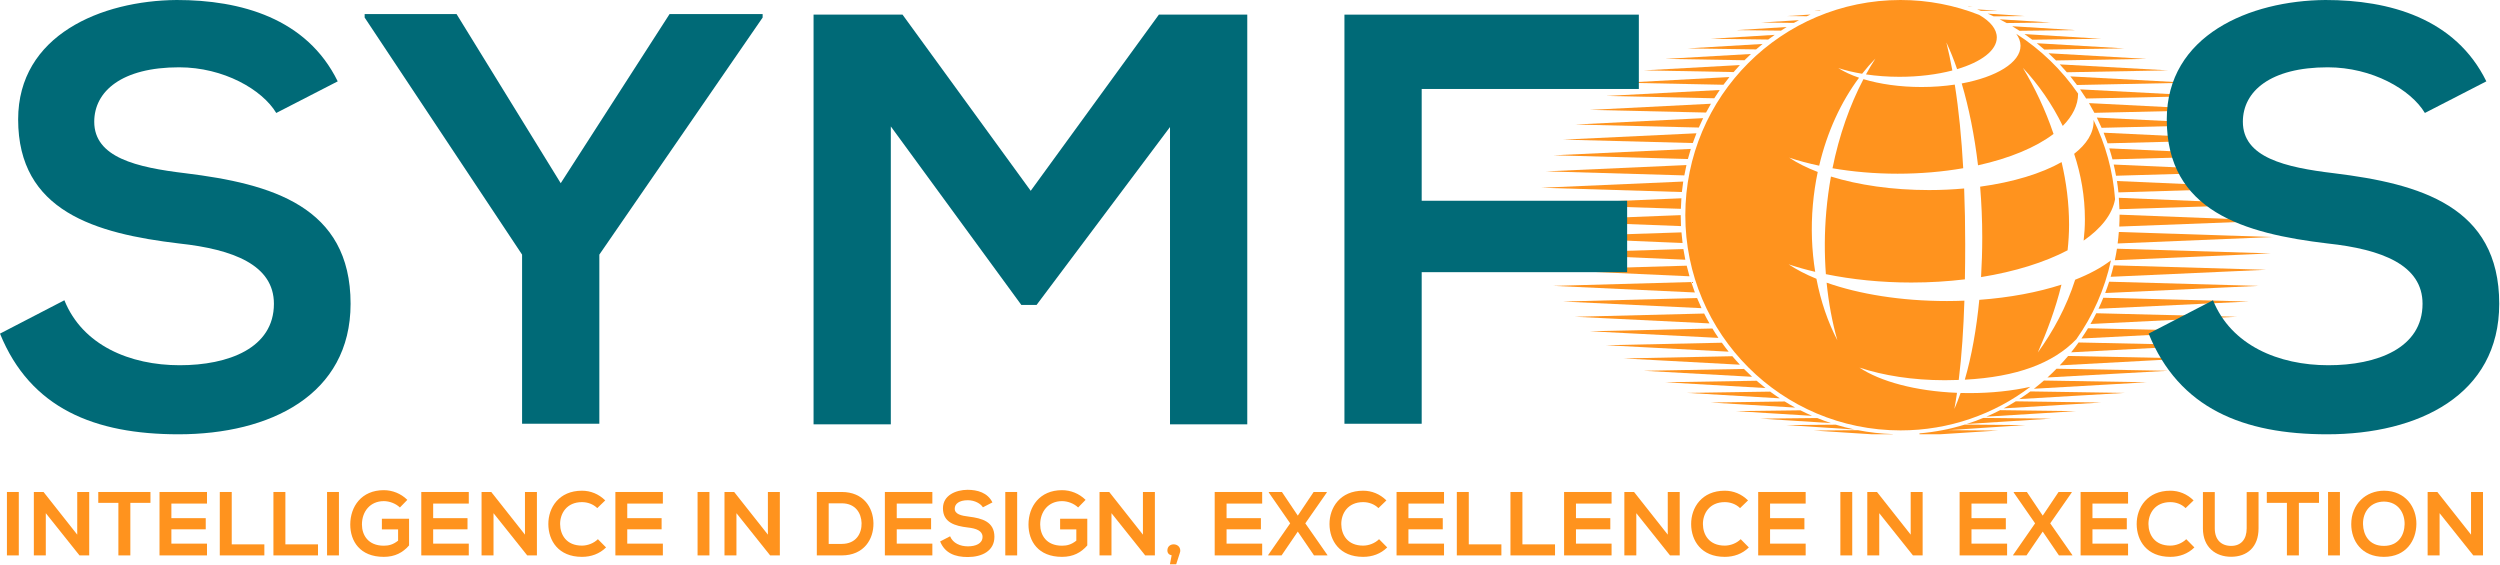
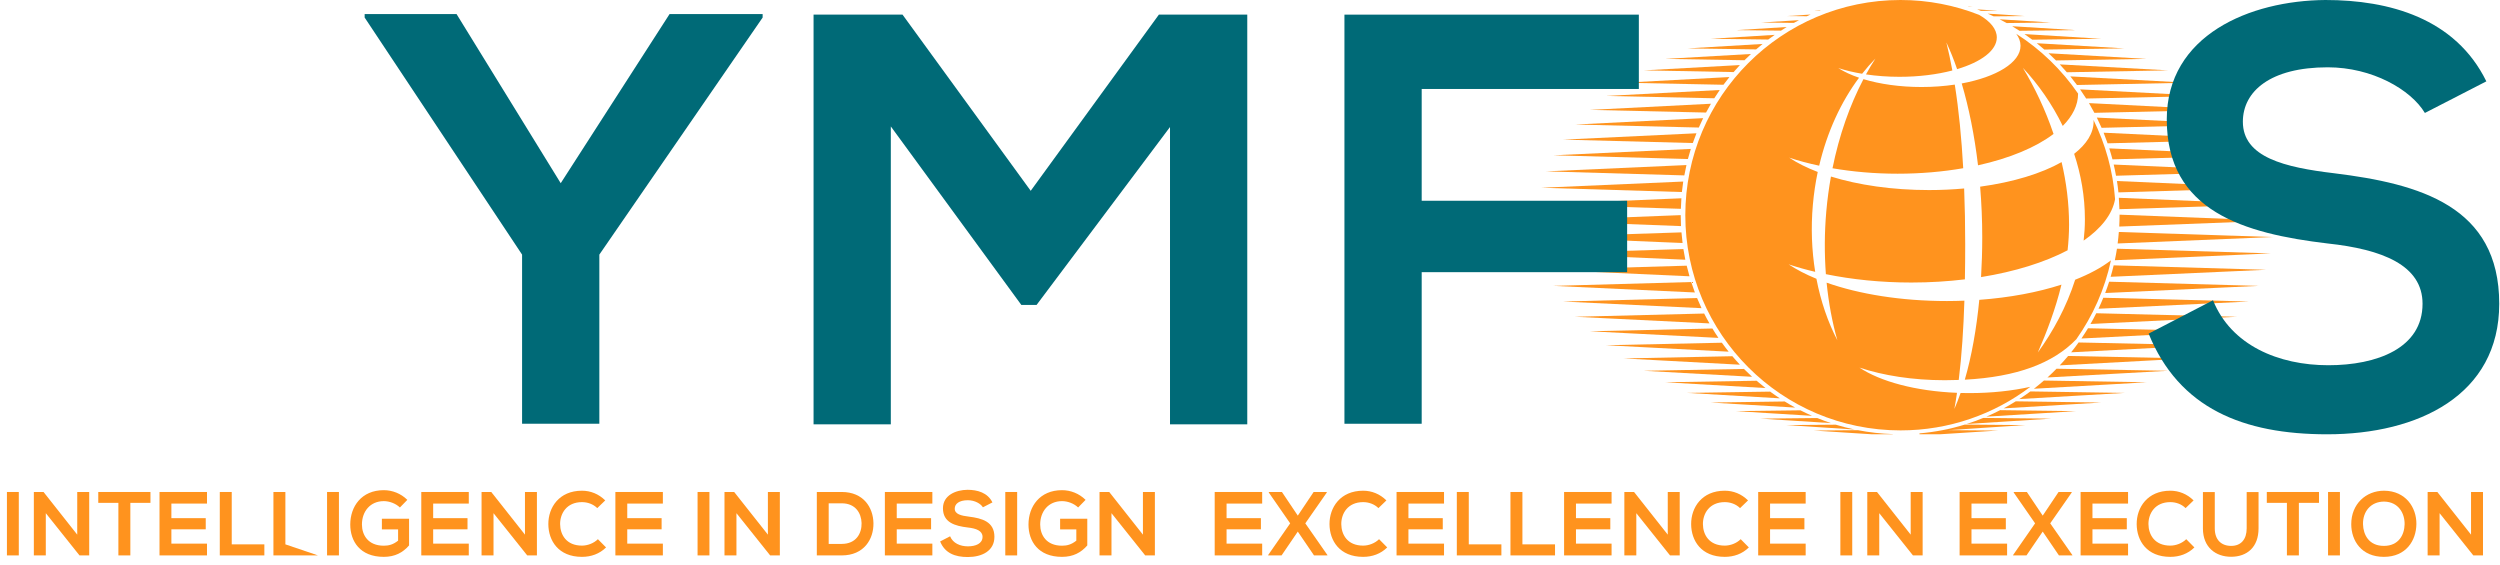
<svg xmlns="http://www.w3.org/2000/svg" width="668px" height="151px" viewBox="0 0 668 151" version="1.1">
  <g id="surface1">
    <path style=" stroke:none;fill-rule:nonzero;fill:rgb(100%,57.647%,11.765%);fill-opacity:1;" d="M 522.316 22.609 C 519.543 23.023 516.555 23.25 513.441 23.25 C 507.641 23.25 502.277 22.469 497.914 21.148 C 494.285 28.066 491.426 36.129 489.645 44.961 C 495.047 45.887 500.898 46.414 507.031 46.414 C 513.227 46.414 519.133 45.891 524.57 44.945 C 524.129 36.969 523.402 29.453 522.316 22.609 M 544.5 94.195 C 546.91 88.672 549.246 82.566 550.82 76.055 C 544.539 78.094 537.047 79.52 528.867 80.117 C 528.113 87.898 526.816 95.188 524.996 101.453 C 538.898 100.723 548.625 97.055 554.793 90.648 C 559.199 84.414 562.395 77.277 564.047 69.559 C 561.531 71.496 558.281 73.238 554.484 74.742 C 552.168 82.016 548.539 88.625 544.5 94.195 M 523.871 105.004 C 523.352 106.5 522.793 107.93 522.207 109.27 C 522.465 107.867 522.695 106.426 522.91 104.961 C 511.906 104.52 502.406 101.938 496.852 98.223 C 503.203 100.34 511.098 101.594 519.656 101.594 C 520.934 101.594 522.164 101.562 523.375 101.52 C 524.188 94.914 524.652 87.809 524.887 80.34 C 523.352 80.398 521.801 80.438 520.23 80.438 C 507.969 80.438 496.746 78.59 488.07 75.527 C 488.613 80.965 489.578 86.141 490.945 90.93 C 488.402 86.039 486.496 80.484 485.348 74.488 C 482.523 73.332 480.027 72.039 477.926 70.637 C 480.164 71.383 482.539 72.051 485.023 72.637 C 484.102 66.961 483.848 60.91 484.402 54.68 C 484.664 51.688 485.105 48.777 485.699 45.949 C 482.766 44.824 480.188 43.543 478.074 42.125 C 480.559 42.957 483.258 43.668 486.082 44.273 C 488.203 35.242 491.93 27.207 496.738 20.77 C 494.582 20.035 492.699 19.16 491.188 18.18 C 493.102 18.809 495.25 19.316 497.559 19.707 C 498.688 18.266 499.879 16.906 501.113 15.645 C 500.242 17 499.395 18.41 498.59 19.879 C 501.379 20.293 504.391 20.523 507.543 20.523 C 512.75 20.523 517.605 19.898 521.668 18.832 C 521.191 16.227 520.66 13.719 520.07 11.348 C 521.086 13.492 522.051 15.887 522.941 18.477 C 529.371 16.566 533.547 13.484 533.547 10.008 C 533.547 7.766 531.801 5.684 528.824 3.977 C 522.316 1.418 515.234 0 507.82 0 C 476.066 0 450.316 25.746 450.316 57.5 C 450.316 89.258 476.066 115 507.82 115 C 520.852 115 532.871 110.66 542.516 103.352 C 537.672 104.43 532.141 105.035 526.266 105.035 C 525.461 105.035 524.66 105.027 523.871 105.004 M 524.168 22.301 C 526.074 28.727 527.582 36.156 528.527 44.172 C 536.961 42.305 543.98 39.383 548.707 35.789 C 546.516 29.289 543.641 23.328 540.516 18.133 C 544.586 22.484 548.301 27.742 551.168 33.652 C 553.797 31.008 555.266 28.098 555.266 25.031 L 555.266 25.012 C 550.891 18.637 545.262 13.199 538.742 9.031 C 539.48 10.047 539.887 11.117 539.887 12.23 C 539.887 16.727 533.422 20.586 524.168 22.301 M 554.211 41.105 C 556.031 46.582 557.086 52.461 557.086 58.578 C 557.086 60.512 556.965 62.414 556.75 64.293 C 561.422 61.047 564.418 57.281 565.148 53.227 C 564.594 45.664 562.582 38.508 559.383 32.043 C 559.387 32.18 559.41 32.32 559.41 32.457 C 559.41 35.586 557.523 38.527 554.211 41.105 M 487.988 56.465 C 487.48 62.242 487.477 67.863 487.875 73.258 C 494.836 74.68 502.559 75.492 510.719 75.492 C 515.676 75.492 520.465 75.191 525.02 74.645 C 525.078 71.578 525.102 68.465 525.102 65.309 C 525.102 60.199 525.012 55.207 524.82 50.359 C 521.801 50.637 518.656 50.785 515.426 50.785 C 505.609 50.785 496.547 49.441 489.23 47.172 C 488.688 50.191 488.27 53.293 487.988 56.465 M 552.461 66.879 C 552.707 64.633 552.852 62.352 552.852 60.047 C 552.852 54.25 552.109 48.645 550.859 43.312 C 545.48 46.355 537.902 48.68 529.094 49.879 C 529.457 54.285 529.656 58.812 529.656 63.422 C 529.656 66.996 529.547 70.547 529.34 74.039 C 538.414 72.578 546.355 70.086 552.461 66.879 " />
    <path style=" stroke:none;fill-rule:nonzero;fill:rgb(100%,57.647%,11.765%);fill-opacity:1;" d="M 477.406 7.215 C 472.902 7.492 468.398 7.766 463.898 8.055 C 467.902 8.09 471.891 8.141 475.883 8.188 C 476.387 7.859 476.891 7.527 477.406 7.215 " />
    <path style=" stroke:none;fill-rule:nonzero;fill:rgb(100%,57.647%,11.765%);fill-opacity:1;" d="M 529.305 2.902 C 530.816 2.891 532.332 2.887 533.844 2.875 C 531.992 2.742 530.145 2.629 528.293 2.504 C 528.633 2.629 528.969 2.77 529.305 2.902 " />
    <path style=" stroke:none;fill-rule:nonzero;fill:rgb(100%,57.647%,11.765%);fill-opacity:1;" d="M 474.207 9.312 C 468.516 9.656 462.828 10 457.145 10.359 C 462.242 10.418 467.355 10.488 472.469 10.562 C 473.035 10.133 473.621 9.723 474.207 9.312 " />
    <path style=" stroke:none;fill-rule:nonzero;fill:rgb(100%,57.647%,11.765%);fill-opacity:1;" d="M 470.965 11.742 C 464.273 12.137 457.578 12.531 450.887 12.93 C 456.992 13.012 463.109 13.105 469.234 13.199 C 469.801 12.703 470.379 12.215 470.965 11.742 " />
    <path style=" stroke:none;fill-rule:nonzero;fill:rgb(100%,57.647%,11.765%);fill-opacity:1;" d="M 526.066 1.727 C 526.371 1.723 526.672 1.723 526.977 1.719 C 526.59 1.695 526.207 1.668 525.82 1.641 C 525.902 1.668 525.984 1.699 526.066 1.727 " />
    <path style=" stroke:none;fill-rule:nonzero;fill:rgb(100%,57.647%,11.765%);fill-opacity:1;" d="M 467.863 14.422 C 460.234 14.859 452.605 15.297 444.973 15.734 C 452.031 15.859 459.074 15.977 466.121 16.098 C 466.688 15.523 467.273 14.969 467.863 14.422 " />
    <path style=" stroke:none;fill-rule:nonzero;fill:rgb(100%,57.647%,11.765%);fill-opacity:1;" d="M 483.797 3.883 C 481.684 4.02 479.566 4.16 477.453 4.293 C 479.227 4.316 481 4.328 482.777 4.344 C 483.113 4.188 483.457 4.039 483.797 3.883 " />
    <path style=" stroke:none;fill-rule:nonzero;fill:rgb(100%,57.647%,11.765%);fill-opacity:1;" d="M 486.512 2.75 C 485.91 2.793 485.309 2.832 484.707 2.875 C 485.195 2.879 485.684 2.883 486.172 2.887 C 486.285 2.84 486.398 2.793 486.512 2.75 " />
    <path style=" stroke:none;fill-rule:nonzero;fill:rgb(100%,57.647%,11.765%);fill-opacity:1;" d="M 480.695 5.383 C 477.309 5.598 473.926 5.816 470.539 6.02 C 473.457 6.051 476.391 6.086 479.316 6.117 C 479.77 5.867 480.23 5.625 480.695 5.383 " />
    <path style=" stroke:none;fill-rule:nonzero;fill:rgb(100%,57.647%,11.765%);fill-opacity:1;" d="M 453.289 35.613 C 441.41 36.184 429.539 36.754 417.68 37.309 C 429.227 37.617 440.77 37.922 452.316 38.219 C 452.621 37.34 452.945 36.473 453.289 35.613 " />
    <path style=" stroke:none;fill-rule:nonzero;fill:rgb(100%,57.647%,11.765%);fill-opacity:1;" d="M 451.785 39.793 C 439.535 40.367 427.293 40.938 415.07 41.492 C 427.043 41.824 439.023 42.16 451.008 42.492 C 451.246 41.586 451.504 40.684 451.785 39.793 " />
    <path style=" stroke:none;fill-rule:nonzero;fill:rgb(100%,57.647%,11.765%);fill-opacity:1;" d="M 455.082 31.57 C 443.684 32.137 432.293 32.703 420.906 33.273 C 431.902 33.539 442.91 33.809 453.926 34.078 C 454.293 33.23 454.676 32.395 455.082 31.57 " />
    <path style=" stroke:none;fill-rule:nonzero;fill:rgb(100%,57.647%,11.765%);fill-opacity:1;" d="M 450.621 44.105 C 438.109 44.672 425.598 45.234 413.074 45.789 C 425.41 46.148 437.73 46.508 450.051 46.867 C 450.219 45.938 450.41 45.02 450.621 44.105 " />
    <path style=" stroke:none;fill-rule:nonzero;fill:rgb(100%,57.647%,11.765%);fill-opacity:1;" d="M 457.168 27.719 C 446.383 28.27 435.602 28.816 424.82 29.363 C 435.156 29.594 445.504 29.832 455.852 30.074 C 456.27 29.277 456.711 28.492 457.168 27.719 " />
    <path style=" stroke:none;fill-rule:nonzero;fill:rgb(100%,57.647%,11.765%);fill-opacity:1;" d="M 462.105 20.586 C 452.715 21.094 443.32 21.602 433.918 22.105 C 442.789 22.285 451.648 22.469 460.508 22.648 C 461.023 21.949 461.559 21.262 462.105 20.586 " />
    <path style=" stroke:none;fill-rule:nonzero;fill:rgb(100%,57.647%,11.765%);fill-opacity:1;" d="M 459.512 24.047 C 449.395 24.574 439.273 25.098 429.16 25.637 C 438.785 25.844 448.422 26.051 458.055 26.258 C 458.527 25.508 459.012 24.773 459.512 24.047 " />
    <path style=" stroke:none;fill-rule:nonzero;fill:rgb(100%,57.647%,11.765%);fill-opacity:1;" d="M 464.895 17.383 C 456.344 17.859 447.797 18.332 439.258 18.801 C 447.234 18.957 455.227 19.109 463.219 19.258 C 463.766 18.621 464.324 17.996 464.895 17.383 " />
    <path style=" stroke:none;fill-rule:nonzero;fill:rgb(100%,57.647%,11.765%);fill-opacity:1;" d="M 564.449 42.578 C 577.453 42.215 590.457 41.855 603.48 41.492 C 590.188 40.891 576.895 40.27 563.598 39.645 C 563.906 40.613 564.191 41.59 564.449 42.578 " />
    <path style=" stroke:none;fill-rule:nonzero;fill:rgb(100%,57.647%,11.765%);fill-opacity:1;" d="M 559.621 30.148 C 570.98 29.879 582.332 29.617 593.691 29.363 C 581.852 28.766 570.012 28.16 558.172 27.551 C 558.676 28.402 559.156 29.27 559.621 30.148 " />
    <path style=" stroke:none;fill-rule:nonzero;fill:rgb(100%,57.647%,11.765%);fill-opacity:1;" d="M 565.398 46.957 C 578.75 46.566 592.102 46.18 605.441 45.789 C 591.895 45.191 578.336 44.574 564.777 43.965 C 565.012 44.953 565.219 45.949 565.398 46.957 " />
    <path style=" stroke:none;fill-rule:nonzero;fill:rgb(100%,57.647%,11.765%);fill-opacity:1;" d="M 563.145 38.297 C 575.727 37.973 588.301 37.645 600.871 37.309 C 587.934 36.707 575.004 36.086 562.082 35.457 C 562.461 36.395 562.812 37.34 563.145 38.297 " />
    <path style=" stroke:none;fill-rule:nonzero;fill:rgb(100%,57.647%,11.765%);fill-opacity:1;" d="M 561.543 34.152 C 573.574 33.859 585.605 33.559 597.648 33.273 C 585.176 32.648 572.723 32.031 560.27 31.418 C 560.715 32.316 561.141 33.227 561.543 34.152 " />
    <path style=" stroke:none;fill-rule:nonzero;fill:rgb(100%,57.647%,11.765%);fill-opacity:1;" d="M 449.758 48.508 C 437.105 49.062 424.449 49.613 411.809 50.168 C 424.34 50.551 436.867 50.93 449.402 51.312 C 449.5 50.371 449.617 49.438 449.758 48.508 " />
    <path style=" stroke:none;fill-rule:nonzero;fill:rgb(100%,57.647%,11.765%);fill-opacity:1;" d="M 607.453 58.961 L 566.344 57.359 C 566.344 57.375 566.348 57.395 566.348 57.41 C 566.348 58.461 566.316 59.504 566.262 60.539 Z M 607.453 58.961 " />
    <path style=" stroke:none;fill-rule:nonzero;fill:rgb(100%,57.647%,11.765%);fill-opacity:1;" d="M 566.043 51.406 C 579.609 50.992 593.18 50.582 606.746 50.168 C 593.039 49.566 579.348 48.973 565.652 48.371 C 565.809 49.375 565.941 50.387 566.043 51.406 " />
    <path style=" stroke:none;fill-rule:nonzero;fill:rgb(100%,57.647%,11.765%);fill-opacity:1;" d="M 532.707 4.371 C 535.492 4.348 538.273 4.328 541.059 4.293 C 537.738 4.09 534.426 3.863 531.105 3.645 C 531.645 3.879 532.18 4.121 532.707 4.371 " />
    <path style=" stroke:none;fill-rule:nonzero;fill:rgb(100%,57.647%,11.765%);fill-opacity:1;" d="M 566.309 55.895 L 607.207 54.582 C 593.523 54.016 579.836 53.426 566.152 52.848 C 566.23 53.855 566.281 54.871 566.309 55.895 " />
    <path style=" stroke:none;fill-rule:nonzero;fill:rgb(100%,57.647%,11.765%);fill-opacity:1;" d="M 539.609 8.227 C 544.613 8.164 549.621 8.098 554.613 8.055 C 548.965 7.691 543.312 7.348 537.66 7.008 C 538.32 7.398 538.969 7.809 539.609 8.227 " />
    <path style=" stroke:none;fill-rule:nonzero;fill:rgb(100%,57.647%,11.765%);fill-opacity:1;" d="M 543.023 10.609 C 549.152 10.516 555.281 10.426 561.41 10.359 C 554.57 9.93 547.758 9.52 540.941 9.109 C 541.645 9.594 542.344 10.094 543.023 10.609 " />
    <path style=" stroke:none;fill-rule:nonzero;fill:rgb(100%,57.647%,11.765%);fill-opacity:1;" d="M 536.188 6.16 C 540.125 6.109 544.062 6.062 548.012 6.02 C 543.438 5.742 538.863 5.445 534.289 5.152 C 534.926 5.477 535.562 5.809 536.188 6.16 " />
    <path style=" stroke:none;fill-rule:nonzero;fill:rgb(100%,57.647%,11.765%);fill-opacity:1;" d="M 546.25 13.242 C 553.387 13.137 560.52 13.027 567.668 12.93 C 559.836 12.465 552.031 12.004 544.223 11.551 C 544.914 12.098 545.586 12.664 546.25 13.242 " />
    <path style=" stroke:none;fill-rule:nonzero;fill:rgb(100%,57.647%,11.765%);fill-opacity:1;" d="M 549.363 16.152 C 557.426 16.012 565.488 15.879 573.539 15.734 C 564.809 15.23 556.09 14.73 547.371 14.23 C 548.047 14.855 548.715 15.496 549.363 16.152 " />
    <path style=" stroke:none;fill-rule:nonzero;fill:rgb(100%,57.647%,11.765%);fill-opacity:1;" d="M 557.422 26.324 C 568.07 26.098 578.715 25.863 589.355 25.637 C 578.16 25.043 566.98 24.461 555.797 23.879 C 556.359 24.68 556.898 25.496 557.422 26.324 " />
    <path style=" stroke:none;fill-rule:nonzero;fill:rgb(100%,57.647%,11.765%);fill-opacity:1;" d="M 554.969 22.711 C 564.844 22.508 574.727 22.309 584.598 22.105 C 574.145 21.543 563.668 20.977 553.191 20.41 C 553.801 21.16 554.395 21.93 554.969 22.711 " />
    <path style=" stroke:none;fill-rule:nonzero;fill:rgb(100%,57.647%,11.765%);fill-opacity:1;" d="M 552.258 19.309 C 561.27 19.145 570.277 18.977 579.293 18.801 C 569.641 18.27 560.004 17.734 550.363 17.203 C 551.012 17.891 551.645 18.59 552.258 19.309 " />
    <path style=" stroke:none;fill-rule:nonzero;fill:rgb(100%,57.647%,11.765%);fill-opacity:1;" d="M 565.836 65.055 C 579.645 64.48 593.453 63.906 607.281 63.336 L 566.152 61.988 C 566.074 63.02 565.965 64.043 565.836 65.055 " />
    <path style=" stroke:none;fill-rule:nonzero;fill:rgb(100%,57.647%,11.765%);fill-opacity:1;" d="M 539.555 106.633 C 548.938 106.074 558.32 105.516 567.703 104.984 C 559.324 104.844 550.926 104.723 542.523 104.59 C 541.555 105.305 540.562 105.98 539.555 106.633 " />
    <path style=" stroke:none;fill-rule:nonzero;fill:rgb(100%,57.647%,11.765%);fill-opacity:1;" d="M 535.371 109.113 C 544.074 108.594 552.766 108.078 561.445 107.559 C 553.852 107.445 546.234 107.336 538.613 107.234 C 537.555 107.895 536.477 108.523 535.371 109.113 " />
    <path style=" stroke:none;fill-rule:nonzero;fill:rgb(100%,57.647%,11.765%);fill-opacity:1;" d="M 490.516 113.473 C 486.148 113.512 481.789 113.555 477.414 113.586 C 483.473 113.992 489.5 114.371 495.551 114.77 C 493.844 114.41 492.164 113.977 490.516 113.473 " />
    <path style=" stroke:none;fill-rule:nonzero;fill:rgb(100%,57.647%,11.765%);fill-opacity:1;" d="M 543.457 103.875 C 553.512 103.297 563.562 102.723 573.613 102.145 C 564.445 102.008 555.293 101.848 546.137 101.68 C 545.266 102.438 544.371 103.172 543.457 103.875 " />
    <path style=" stroke:none;fill-rule:nonzero;fill:rgb(100%,57.647%,11.765%);fill-opacity:1;" d="M 496.418 114.941 C 492.488 114.977 488.559 115.012 484.629 115.043 C 489.852 115.391 495.035 115.695 500.215 116.043 L 505.742 116.043 L 505.742 115.992 C 502.562 115.887 499.449 115.535 496.418 114.941 " />
    <path style=" stroke:none;fill-rule:nonzero;fill:rgb(100%,57.647%,11.765%);fill-opacity:1;" d="M 547.082 100.859 C 557.832 100.266 568.59 99.672 579.336 99.074 C 569.398 98.883 559.449 98.707 549.504 98.523 C 548.719 99.324 547.914 100.105 547.082 100.859 " />
    <path style=" stroke:none;fill-rule:nonzero;fill:rgb(100%,57.647%,11.765%);fill-opacity:1;" d="M 525.008 113.445 C 521.125 114.645 517.066 115.438 512.883 115.801 L 512.883 116.043 L 518.297 116.043 C 523.516 115.695 528.703 115.391 533.883 115.043 C 529.43 115.008 524.977 114.969 520.523 114.93 C 527.395 114.469 534.266 114.047 541.102 113.586 C 535.758 113.551 530.383 113.488 525.008 113.445 " />
    <path style=" stroke:none;fill-rule:nonzero;fill:rgb(100%,57.647%,11.765%);fill-opacity:1;" d="M 525.488 113.293 C 533.008 112.809 540.527 112.348 548.047 111.859 C 542.031 111.797 535.988 111.73 529.941 111.668 C 528.484 112.266 527 112.812 525.488 113.293 " />
    <path style=" stroke:none;fill-rule:nonzero;fill:rgb(100%,57.647%,11.765%);fill-opacity:1;" d="M 530.77 111.328 C 538.742 110.828 546.727 110.344 554.688 109.859 C 547.93 109.773 541.188 109.684 534.438 109.594 C 533.238 110.211 532.02 110.797 530.77 111.328 " />
    <path style=" stroke:none;fill-rule:nonzero;fill:rgb(100%,57.647%,11.765%);fill-opacity:1;" d="M 563.961 73.961 C 577.812 73.344 591.656 72.727 605.516 72.086 C 591.922 71.691 578.344 71.297 564.77 70.902 C 564.527 71.934 564.258 72.953 563.961 73.961 " />
    <path style=" stroke:none;fill-rule:nonzero;fill:rgb(100%,57.647%,11.765%);fill-opacity:1;" d="M 550.363 97.625 C 561.793 97.008 573.227 96.391 584.672 95.773 C 573.973 95.555 563.293 95.336 552.602 95.117 C 551.879 95.977 551.133 96.809 550.363 97.625 " />
    <path style=" stroke:none;fill-rule:nonzero;fill:rgb(100%,57.647%,11.765%);fill-opacity:1;" d="M 560.719 82.496 C 574.125 81.855 587.527 81.219 600.91 80.57 C 587.941 80.223 574.973 79.895 562.004 79.559 C 561.602 80.551 561.176 81.531 560.719 82.496 " />
    <path style=" stroke:none;fill-rule:nonzero;fill:rgb(100%,57.647%,11.765%);fill-opacity:1;" d="M 565.086 69.531 C 578.988 68.926 592.895 68.32 606.785 67.711 C 593.074 67.293 579.363 66.875 565.652 66.457 C 565.488 67.492 565.301 68.516 565.086 69.531 " />
    <path style=" stroke:none;fill-rule:nonzero;fill:rgb(100%,57.647%,11.765%);fill-opacity:1;" d="M 562.504 78.297 C 576.172 77.66 589.84 77.031 603.52 76.387 C 590.207 76.016 576.891 75.645 563.566 75.273 C 563.242 76.293 562.883 77.301 562.504 78.297 " />
    <path style=" stroke:none;fill-rule:nonzero;fill:rgb(100%,57.647%,11.765%);fill-opacity:1;" d="M 558.574 86.57 C 571.617 85.918 584.656 85.27 597.688 84.641 C 585.18 84.316 572.652 84.012 560.121 83.699 C 559.633 84.672 559.113 85.629 558.574 86.57 " />
    <path style=" stroke:none;fill-rule:nonzero;fill:rgb(100%,57.647%,11.765%);fill-opacity:1;" d="M 553.406 94.137 C 565.414 93.512 577.426 92.879 589.434 92.242 C 578.094 91.996 566.742 91.754 555.398 91.508 C 554.758 92.402 554.098 93.281 553.406 94.137 " />
    <path style=" stroke:none;fill-rule:nonzero;fill:rgb(100%,57.647%,11.765%);fill-opacity:1;" d="M 556.152 90.449 C 568.688 89.816 581.219 89.18 593.734 88.516 C 581.793 88.246 569.855 87.98 557.918 87.711 C 557.355 88.641 556.762 89.555 556.152 90.449 " />
    <path style=" stroke:none;fill-rule:nonzero;fill:rgb(100%,57.647%,11.765%);fill-opacity:1;" d="M 449.086 57.484 L 411.055 58.961 L 449.164 60.414 C 449.113 59.441 449.09 58.465 449.086 57.484 " />
    <path style=" stroke:none;fill-rule:nonzero;fill:rgb(100%,57.647%,11.765%);fill-opacity:1;" d="M 485.57 111.699 C 480.539 111.754 475.508 111.805 470.465 111.859 C 476.723 112.266 482.98 112.656 489.238 113.055 C 487.996 112.641 486.773 112.191 485.57 111.699 " />
    <path style=" stroke:none;fill-rule:nonzero;fill:rgb(100%,57.647%,11.765%);fill-opacity:1;" d="M 451.895 75.359 C 439.602 75.703 427.309 76.043 414.992 76.387 C 427.625 76.98 440.254 77.566 452.871 78.148 C 452.523 77.23 452.199 76.301 451.895 75.359 " />
    <path style=" stroke:none;fill-rule:nonzero;fill:rgb(100%,57.647%,11.765%);fill-opacity:1;" d="M 455.352 83.777 C 443.848 84.062 432.344 84.344 420.828 84.641 C 432.797 85.219 444.785 85.812 456.77 86.414 C 456.273 85.547 455.801 84.668 455.352 83.777 " />
    <path style=" stroke:none;fill-rule:nonzero;fill:rgb(100%,57.647%,11.765%);fill-opacity:1;" d="M 450.684 70.992 C 438.129 71.355 425.582 71.723 413.035 72.086 C 425.828 72.68 438.629 73.25 451.434 73.824 C 451.16 72.887 450.91 71.945 450.684 70.992 " />
    <path style=" stroke:none;fill-rule:nonzero;fill:rgb(100%,57.647%,11.765%);fill-opacity:1;" d="M 449.289 62.09 L 411.27 63.336 C 424.039 63.867 436.812 64.398 449.582 64.93 C 449.461 63.988 449.363 63.043 449.289 62.09 " />
    <path style=" stroke:none;fill-rule:nonzero;fill:rgb(100%,57.647%,11.765%);fill-opacity:1;" d="M 449.27 52.98 C 436.613 53.516 423.953 54.055 411.309 54.582 L 449.129 55.797 C 449.152 54.852 449.199 53.914 449.27 52.98 " />
    <path style=" stroke:none;fill-rule:nonzero;fill:rgb(100%,57.647%,11.765%);fill-opacity:1;" d="M 449.801 66.551 C 437.109 66.938 424.422 67.324 411.73 67.711 C 424.602 68.273 437.457 68.836 450.316 69.398 C 450.121 68.457 449.949 67.508 449.801 66.551 " />
    <path style=" stroke:none;fill-rule:nonzero;fill:rgb(100%,57.647%,11.765%);fill-opacity:1;" d="M 457.555 87.777 C 446.633 88.027 435.707 88.27 424.781 88.516 C 436.25 89.121 447.707 89.707 459.164 90.285 C 458.609 89.465 458.07 88.629 457.555 87.777 " />
    <path style=" stroke:none;fill-rule:nonzero;fill:rgb(100%,57.647%,11.765%);fill-opacity:1;" d="M 453.457 79.637 C 441.508 79.945 429.555 80.25 417.602 80.57 C 429.961 81.172 442.301 81.758 454.648 82.344 C 454.23 81.453 453.832 80.551 453.457 79.637 " />
    <path style=" stroke:none;fill-rule:nonzero;fill:rgb(100%,57.647%,11.765%);fill-opacity:1;" d="M 472.98 104.641 C 465.594 104.754 458.211 104.863 450.809 104.984 C 459.062 105.453 467.312 105.941 475.566 106.434 C 474.688 105.855 473.824 105.262 472.98 104.641 " />
    <path style=" stroke:none;fill-rule:nonzero;fill:rgb(100%,57.647%,11.765%);fill-opacity:1;" d="M 476.879 107.273 C 470.281 107.363 463.676 107.457 457.066 107.559 C 464.59 108.008 472.129 108.457 479.664 108.906 C 478.719 108.387 477.793 107.84 476.879 107.273 " />
    <path style=" stroke:none;fill-rule:nonzero;fill:rgb(100%,57.647%,11.765%);fill-opacity:1;" d="M 460.082 91.574 C 449.758 91.797 439.43 92.02 429.082 92.242 C 440.02 92.824 450.957 93.398 461.895 93.969 C 461.27 93.188 460.668 92.387 460.082 91.574 " />
    <path style=" stroke:none;fill-rule:nonzero;fill:rgb(100%,57.647%,11.765%);fill-opacity:1;" d="M 481.078 109.637 C 475.336 109.711 469.594 109.785 463.863 109.859 C 470.633 110.27 477.402 110.688 484.172 111.109 C 483.125 110.648 482.094 110.152 481.078 109.637 " />
    <path style=" stroke:none;fill-rule:nonzero;fill:rgb(100%,57.647%,11.765%);fill-opacity:1;" d="M 462.887 95.18 C 453.215 95.379 443.539 95.574 433.879 95.773 C 444.207 96.332 454.555 96.891 464.902 97.449 C 464.211 96.711 463.539 95.953 462.887 95.18 " />
    <path style=" stroke:none;fill-rule:nonzero;fill:rgb(100%,57.647%,11.765%);fill-opacity:1;" d="M 469.359 101.734 C 461.219 101.879 453.07 102.023 444.938 102.145 C 453.855 102.656 462.793 103.172 471.734 103.684 C 470.926 103.055 470.133 102.402 469.359 101.734 " />
    <path style=" stroke:none;fill-rule:nonzero;fill:rgb(100%,57.647%,11.765%);fill-opacity:1;" d="M 465.984 98.582 C 457.051 98.742 448.125 98.902 439.18 99.074 C 448.852 99.609 458.504 100.145 468.156 100.676 C 467.414 99.996 466.691 99.297 465.984 98.582 " />
    <path style=" stroke:none;fill-rule:nonzero;fill:rgb(100%,57.647%,11.765%);fill-opacity:1;" d="M 1.852 131.457 L 5.023 131.457 L 5.023 148.406 L 1.852 148.406 Z M 1.852 131.457 " />
    <path style=" stroke:none;fill-rule:nonzero;fill:rgb(100%,57.647%,11.765%);fill-opacity:1;" d="M 20.637 142.859 L 20.637 131.457 L 23.836 131.457 L 23.836 148.406 L 21.242 148.406 L 12.238 137.121 L 12.238 148.406 L 9.043 148.406 L 9.043 131.457 L 11.633 131.457 Z M 20.637 142.859 " />
    <path style=" stroke:none;fill-rule:nonzero;fill:rgb(100%,57.647%,11.765%);fill-opacity:1;" d="M 31.633 134.363 L 26.258 134.363 L 26.258 131.457 L 40.203 131.457 L 40.203 134.363 L 34.828 134.363 L 34.828 148.406 L 31.633 148.406 Z M 31.633 134.363 " />
    <path style=" stroke:none;fill-rule:nonzero;fill:rgb(100%,57.647%,11.765%);fill-opacity:1;" d="M 55.309 148.406 L 42.621 148.406 L 42.621 131.457 L 55.309 131.457 L 55.309 134.555 L 45.793 134.555 L 45.793 138.453 L 54.973 138.453 L 54.973 141.434 L 45.793 141.434 L 45.793 145.258 L 55.309 145.258 Z M 55.309 148.406 " />
    <path style=" stroke:none;fill-rule:nonzero;fill:rgb(100%,57.647%,11.765%);fill-opacity:1;" d="M 61.918 131.457 L 61.918 145.453 L 70.637 145.453 L 70.637 148.406 L 58.727 148.406 L 58.727 131.457 Z M 61.918 131.457 " />
-     <path style=" stroke:none;fill-rule:nonzero;fill:rgb(100%,57.647%,11.765%);fill-opacity:1;" d="M 76.254 131.457 L 76.254 145.453 L 84.969 145.453 L 84.969 148.406 L 73.059 148.406 L 73.059 131.457 Z M 76.254 131.457 " />
+     <path style=" stroke:none;fill-rule:nonzero;fill:rgb(100%,57.647%,11.765%);fill-opacity:1;" d="M 76.254 131.457 L 76.254 145.453 L 84.969 148.406 L 73.059 148.406 L 73.059 131.457 Z M 76.254 131.457 " />
    <path style=" stroke:none;fill-rule:nonzero;fill:rgb(100%,57.647%,11.765%);fill-opacity:1;" d="M 87.391 131.457 L 90.562 131.457 L 90.562 148.406 L 87.391 148.406 Z M 87.391 131.457 " />
    <path style=" stroke:none;fill-rule:nonzero;fill:rgb(100%,57.647%,11.765%);fill-opacity:1;" d="M 106.855 135.598 C 105.719 134.508 104.023 133.902 102.547 133.902 C 98.914 133.902 96.711 136.664 96.711 140.148 C 96.711 142.934 98.332 145.812 102.547 145.812 C 103.879 145.812 105.039 145.523 106.371 144.461 L 106.371 141.457 L 102.039 141.457 L 102.039 138.602 L 109.301 138.602 L 109.301 145.742 C 107.633 147.656 105.523 148.793 102.547 148.793 C 96.18 148.793 93.59 144.605 93.59 140.148 C 93.59 135.379 96.566 130.973 102.547 130.973 C 104.824 130.973 107.098 131.848 108.84 133.562 Z M 106.855 135.598 " />
    <path style=" stroke:none;fill-rule:nonzero;fill:rgb(100%,57.647%,11.765%);fill-opacity:1;" d="M 125.258 148.406 L 112.57 148.406 L 112.57 131.457 L 125.258 131.457 L 125.258 134.555 L 115.742 134.555 L 115.742 138.453 L 124.918 138.453 L 124.918 141.434 L 115.742 141.434 L 115.742 145.258 L 125.258 145.258 Z M 125.258 148.406 " />
    <path style=" stroke:none;fill-rule:nonzero;fill:rgb(100%,57.647%,11.765%);fill-opacity:1;" d="M 140.27 142.859 L 140.27 131.457 L 143.465 131.457 L 143.465 148.406 L 140.875 148.406 L 131.867 137.121 L 131.867 148.406 L 128.672 148.406 L 128.672 131.457 L 131.262 131.457 Z M 140.27 142.859 " />
    <path style=" stroke:none;fill-rule:nonzero;fill:rgb(100%,57.647%,11.765%);fill-opacity:1;" d="M 161.938 146.273 C 160.195 147.992 157.941 148.793 155.496 148.793 C 149.203 148.793 146.539 144.457 146.516 140.051 C 146.492 135.621 149.371 131.117 155.496 131.117 C 157.797 131.117 159.977 131.988 161.719 133.711 L 159.59 135.766 C 158.477 134.676 156.973 134.168 155.496 134.168 C 151.406 134.168 149.637 137.219 149.664 140.051 C 149.688 142.859 151.309 145.789 155.496 145.789 C 156.973 145.789 158.645 145.184 159.758 144.07 Z M 161.938 146.273 " />
    <path style=" stroke:none;fill-rule:nonzero;fill:rgb(100%,57.647%,11.765%);fill-opacity:1;" d="M 177.117 148.406 L 164.43 148.406 L 164.43 131.457 L 177.117 131.457 L 177.117 134.555 L 167.602 134.555 L 167.602 138.453 L 176.781 138.453 L 176.781 141.434 L 167.602 141.434 L 167.602 145.258 L 177.117 145.258 Z M 177.117 148.406 " />
    <path style=" stroke:none;fill-rule:nonzero;fill:rgb(100%,57.647%,11.765%);fill-opacity:1;" d="M 186.391 131.457 L 189.562 131.457 L 189.562 148.406 L 186.391 148.406 Z M 186.391 131.457 " />
    <path style=" stroke:none;fill-rule:nonzero;fill:rgb(100%,57.647%,11.765%);fill-opacity:1;" d="M 205.18 142.859 L 205.18 131.457 L 208.375 131.457 L 208.375 148.406 L 205.785 148.406 L 196.777 137.121 L 196.777 148.406 L 193.582 148.406 L 193.582 131.457 L 196.172 131.457 Z M 205.18 142.859 " />
    <path style=" stroke:none;fill-rule:nonzero;fill:rgb(100%,57.647%,11.765%);fill-opacity:1;" d="M 221.426 145.332 L 224.91 145.332 C 228.762 145.332 230.285 142.523 230.215 139.762 C 230.141 137.121 228.594 134.484 224.91 134.484 L 221.426 134.484 Z M 233.387 139.785 C 233.457 144.07 230.844 148.406 224.91 148.406 L 218.254 148.406 L 218.254 131.457 L 224.91 131.457 C 230.723 131.457 233.312 135.598 233.387 139.785 " />
    <path style=" stroke:none;fill-rule:nonzero;fill:rgb(100%,57.647%,11.765%);fill-opacity:1;" d="M 249.125 148.406 L 236.438 148.406 L 236.438 131.457 L 249.125 131.457 L 249.125 134.555 L 239.609 134.555 L 239.609 138.453 L 248.785 138.453 L 248.785 141.434 L 239.609 141.434 L 239.609 145.258 L 249.125 145.258 Z M 249.125 148.406 " />
    <path style=" stroke:none;fill-rule:nonzero;fill:rgb(100%,57.647%,11.765%);fill-opacity:1;" d="M 262.633 135.551 C 262.051 134.582 260.453 133.66 258.613 133.66 C 256.242 133.66 255.105 134.652 255.105 135.914 C 255.105 137.391 256.848 137.801 258.883 138.043 C 262.414 138.48 265.707 139.398 265.707 143.441 C 265.707 147.219 262.367 148.84 258.59 148.84 C 255.129 148.84 252.465 147.777 251.203 144.676 L 253.867 143.297 C 254.621 145.16 256.578 145.984 258.637 145.984 C 260.648 145.984 262.535 145.281 262.535 143.441 C 262.535 141.844 260.863 141.191 258.613 140.949 C 255.152 140.535 251.957 139.617 251.957 135.816 C 251.957 132.328 255.395 130.902 258.516 130.875 C 261.156 130.875 263.891 131.629 265.176 134.242 Z M 262.633 135.551 " />
    <path style=" stroke:none;fill-rule:nonzero;fill:rgb(100%,57.647%,11.765%);fill-opacity:1;" d="M 268.613 131.457 L 271.785 131.457 L 271.785 148.406 L 268.613 148.406 Z M 268.613 131.457 " />
    <path style=" stroke:none;fill-rule:nonzero;fill:rgb(100%,57.647%,11.765%);fill-opacity:1;" d="M 288.078 135.598 C 286.941 134.508 285.246 133.902 283.77 133.902 C 280.137 133.902 277.938 136.664 277.938 140.148 C 277.938 142.934 279.559 145.812 283.77 145.812 C 285.102 145.812 286.262 145.523 287.594 144.461 L 287.594 141.457 L 283.262 141.457 L 283.262 138.602 L 290.523 138.602 L 290.523 145.742 C 288.855 147.656 286.746 148.793 283.77 148.793 C 277.402 148.793 274.812 144.605 274.812 140.148 C 274.812 135.379 277.789 130.973 283.77 130.973 C 286.047 130.973 288.32 131.848 290.066 133.562 Z M 288.078 135.598 " />
    <path style=" stroke:none;fill-rule:nonzero;fill:rgb(100%,57.647%,11.765%);fill-opacity:1;" d="M 305.391 142.859 L 305.391 131.457 L 308.586 131.457 L 308.586 148.406 L 305.996 148.406 L 296.988 137.121 L 296.988 148.406 L 293.793 148.406 L 293.793 131.457 L 296.387 131.457 Z M 305.391 142.859 " />
-     <path style=" stroke:none;fill-rule:nonzero;fill:rgb(100%,57.647%,11.765%);fill-opacity:1;" d="M 314.277 150.777 L 312.605 150.777 L 313.066 148.379 C 312.387 148.258 311.926 147.824 311.926 147.074 C 311.926 144.848 315.367 144.941 315.367 147.145 C 315.367 147.438 315.391 147.363 314.277 150.777 " />
    <path style=" stroke:none;fill-rule:nonzero;fill:rgb(100%,57.647%,11.765%);fill-opacity:1;" d="M 337.254 148.406 L 324.566 148.406 L 324.566 131.457 L 337.254 131.457 L 337.254 134.555 L 327.738 134.555 L 327.738 138.453 L 336.914 138.453 L 336.914 141.434 L 327.738 141.434 L 327.738 145.258 L 337.254 145.258 Z M 337.254 148.406 " />
    <path style=" stroke:none;fill-rule:nonzero;fill:rgb(100%,57.647%,11.765%);fill-opacity:1;" d="M 351.004 131.457 L 354.516 131.457 L 354.516 131.602 L 348.777 139.836 L 354.684 148.309 L 354.684 148.406 L 351.102 148.406 L 346.77 142.039 L 342.434 148.406 L 338.852 148.406 L 338.852 148.309 L 344.734 139.836 L 339.02 131.602 L 339.02 131.457 L 342.531 131.457 L 346.77 137.777 Z M 351.004 131.457 " />
    <path style=" stroke:none;fill-rule:nonzero;fill:rgb(100%,57.647%,11.765%);fill-opacity:1;" d="M 370.664 146.273 C 368.922 147.992 366.672 148.793 364.227 148.793 C 357.93 148.793 355.266 144.457 355.242 140.051 C 355.219 135.621 358.102 131.117 364.227 131.117 C 366.527 131.117 368.703 131.988 370.445 133.711 L 368.316 135.766 C 367.203 134.676 365.703 134.168 364.227 134.168 C 360.133 134.168 358.367 137.219 358.391 140.051 C 358.414 142.859 360.035 145.789 364.227 145.789 C 365.703 145.789 367.371 145.184 368.484 144.07 Z M 370.664 146.273 " />
    <path style=" stroke:none;fill-rule:nonzero;fill:rgb(100%,57.647%,11.765%);fill-opacity:1;" d="M 385.844 148.406 L 373.16 148.406 L 373.16 131.457 L 385.844 131.457 L 385.844 134.555 L 376.332 134.555 L 376.332 138.453 L 385.508 138.453 L 385.508 141.434 L 376.332 141.434 L 376.332 145.258 L 385.844 145.258 Z M 385.844 148.406 " />
    <path style=" stroke:none;fill-rule:nonzero;fill:rgb(100%,57.647%,11.765%);fill-opacity:1;" d="M 392.457 131.457 L 392.457 145.453 L 401.172 145.453 L 401.172 148.406 L 389.262 148.406 L 389.262 131.457 Z M 392.457 131.457 " />
    <path style=" stroke:none;fill-rule:nonzero;fill:rgb(100%,57.647%,11.765%);fill-opacity:1;" d="M 406.789 131.457 L 406.789 145.453 L 415.504 145.453 L 415.504 148.406 L 403.594 148.406 L 403.594 131.457 Z M 406.789 131.457 " />
    <path style=" stroke:none;fill-rule:nonzero;fill:rgb(100%,57.647%,11.765%);fill-opacity:1;" d="M 430.613 148.406 L 417.926 148.406 L 417.926 131.457 L 430.613 131.457 L 430.613 134.555 L 421.098 134.555 L 421.098 138.453 L 430.273 138.453 L 430.273 141.434 L 421.098 141.434 L 421.098 145.258 L 430.613 145.258 Z M 430.613 148.406 " />
    <path style=" stroke:none;fill-rule:nonzero;fill:rgb(100%,57.647%,11.765%);fill-opacity:1;" d="M 445.625 142.859 L 445.625 131.457 L 448.82 131.457 L 448.82 148.406 L 446.23 148.406 L 437.223 137.121 L 437.223 148.406 L 434.027 148.406 L 434.027 131.457 L 436.617 131.457 Z M 445.625 142.859 " />
    <path style=" stroke:none;fill-rule:nonzero;fill:rgb(100%,57.647%,11.765%);fill-opacity:1;" d="M 467.293 146.273 C 465.551 147.992 463.301 148.793 460.855 148.793 C 454.559 148.793 451.895 144.457 451.875 140.051 C 451.848 135.621 454.73 131.117 460.855 131.117 C 463.156 131.117 465.332 131.988 467.074 133.711 L 464.945 135.766 C 463.832 134.676 462.332 134.168 460.855 134.168 C 456.762 134.168 454.996 137.219 455.02 140.051 C 455.043 142.859 456.664 145.789 460.855 145.789 C 462.332 145.789 464 145.184 465.113 144.07 Z M 467.293 146.273 " />
    <path style=" stroke:none;fill-rule:nonzero;fill:rgb(100%,57.647%,11.765%);fill-opacity:1;" d="M 482.473 148.406 L 469.789 148.406 L 469.789 131.457 L 482.473 131.457 L 482.473 134.555 L 472.961 134.555 L 472.961 138.453 L 482.137 138.453 L 482.137 141.434 L 472.961 141.434 L 472.961 145.258 L 482.473 145.258 Z M 482.473 148.406 " />
    <path style=" stroke:none;fill-rule:nonzero;fill:rgb(100%,57.647%,11.765%);fill-opacity:1;" d="M 491.746 131.457 L 494.918 131.457 L 494.918 148.406 L 491.746 148.406 Z M 491.746 131.457 " />
    <path style=" stroke:none;fill-rule:nonzero;fill:rgb(100%,57.647%,11.765%);fill-opacity:1;" d="M 510.535 142.859 L 510.535 131.457 L 513.73 131.457 L 513.73 148.406 L 511.141 148.406 L 502.137 137.121 L 502.137 148.406 L 498.938 148.406 L 498.938 131.457 L 501.531 131.457 Z M 510.535 142.859 " />
    <path style=" stroke:none;fill-rule:nonzero;fill:rgb(100%,57.647%,11.765%);fill-opacity:1;" d="M 536.297 148.406 L 523.609 148.406 L 523.609 131.457 L 536.297 131.457 L 536.297 134.555 L 526.781 134.555 L 526.781 138.453 L 535.957 138.453 L 535.957 141.434 L 526.781 141.434 L 526.781 145.258 L 536.297 145.258 Z M 536.297 148.406 " />
    <path style=" stroke:none;fill-rule:nonzero;fill:rgb(100%,57.647%,11.765%);fill-opacity:1;" d="M 550.051 131.457 L 553.559 131.457 L 553.559 131.602 L 547.82 139.836 L 553.73 148.309 L 553.73 148.406 L 550.145 148.406 L 545.812 142.039 L 541.48 148.406 L 537.895 148.406 L 537.895 148.309 L 543.777 139.836 L 538.066 131.602 L 538.066 131.457 L 541.578 131.457 L 545.812 137.777 Z M 550.051 131.457 " />
    <path style=" stroke:none;fill-rule:nonzero;fill:rgb(100%,57.647%,11.765%);fill-opacity:1;" d="M 568.617 148.406 L 555.934 148.406 L 555.934 131.457 L 568.617 131.457 L 568.617 134.555 L 559.105 134.555 L 559.105 138.453 L 568.281 138.453 L 568.281 141.434 L 559.105 141.434 L 559.105 145.258 L 568.617 145.258 Z M 568.617 148.406 " />
    <path style=" stroke:none;fill-rule:nonzero;fill:rgb(100%,57.647%,11.765%);fill-opacity:1;" d="M 586.344 146.273 C 584.598 147.992 582.348 148.793 579.902 148.793 C 573.605 148.793 570.945 144.457 570.922 140.051 C 570.895 135.621 573.777 131.117 579.902 131.117 C 582.203 131.117 584.383 131.988 586.125 133.711 L 583.992 135.766 C 582.879 134.676 581.379 134.168 579.902 134.168 C 575.812 134.168 574.043 137.219 574.066 140.051 C 574.094 142.859 575.715 145.789 579.902 145.789 C 581.379 145.789 583.051 145.184 584.164 144.07 Z M 586.344 146.273 " />
    <path style=" stroke:none;fill-rule:nonzero;fill:rgb(100%,57.647%,11.765%);fill-opacity:1;" d="M 603.484 131.48 L 603.484 141.191 C 603.484 146.203 600.41 148.77 596.148 148.77 C 592.082 148.77 588.621 146.297 588.621 141.191 L 588.621 131.48 L 591.789 131.48 L 591.789 141.191 C 591.789 144.242 593.531 145.863 596.172 145.863 C 598.812 145.863 600.312 144.094 600.312 141.191 L 600.312 131.48 Z M 603.484 131.48 " />
    <path style=" stroke:none;fill-rule:nonzero;fill:rgb(100%,57.647%,11.765%);fill-opacity:1;" d="M 611.062 134.363 L 605.688 134.363 L 605.688 131.457 L 619.633 131.457 L 619.633 134.363 L 614.258 134.363 L 614.258 148.406 L 611.062 148.406 Z M 611.062 134.363 " />
    <path style=" stroke:none;fill-rule:nonzero;fill:rgb(100%,57.647%,11.765%);fill-opacity:1;" d="M 622.055 131.457 L 625.227 131.457 L 625.227 148.406 L 622.055 148.406 Z M 622.055 131.457 " />
    <path style=" stroke:none;fill-rule:nonzero;fill:rgb(100%,57.647%,11.765%);fill-opacity:1;" d="M 636.969 145.863 C 640.965 145.863 642.465 142.859 642.512 140.078 C 642.562 137.242 640.941 134.098 637.039 134.023 C 633.434 134.023 631.305 136.734 631.398 140.102 C 631.473 142.887 632.973 145.863 636.969 145.863 M 645.66 140.027 C 645.613 144.41 642.926 148.793 636.969 148.793 C 631.012 148.793 628.254 144.508 628.254 140.051 C 628.254 134.703 632.125 131.117 637.039 131.117 C 642.828 131.168 645.707 135.621 645.66 140.027 " />
    <path style=" stroke:none;fill-rule:nonzero;fill:rgb(100%,57.647%,11.765%);fill-opacity:1;" d="M 660.262 142.859 L 660.262 131.457 L 663.457 131.457 L 663.457 148.406 L 660.867 148.406 L 651.859 137.121 L 651.859 148.406 L 648.664 148.406 L 648.664 131.457 L 651.254 131.457 Z M 660.262 142.859 " />
-     <path style=" stroke:none;fill-rule:nonzero;fill:rgb(0%,41.569%,46.667%);fill-opacity:1;" d="M 73.816 30.184 C 70.062 23.93 59.742 17.984 47.855 17.984 C 32.531 17.984 25.18 24.398 25.18 32.531 C 25.18 42.07 36.438 44.727 49.574 46.293 C 72.41 49.109 93.676 55.051 93.676 81.168 C 93.676 105.562 72.098 116.043 47.699 116.043 C 25.336 116.043 8.133 109.16 0 89.145 L 17.203 80.23 C 22.051 92.273 34.719 97.59 48.012 97.59 C 60.992 97.59 73.191 93.051 73.191 81.168 C 73.191 70.844 62.398 66.621 47.855 65.059 C 25.492 62.398 4.848 56.457 4.848 31.906 C 4.848 9.383 27.055 0.156 47.23 0 C 64.277 0 81.949 4.848 90.238 21.738 Z M 73.816 30.184 " />
    <path style=" stroke:none;fill-rule:nonzero;fill:rgb(0%,41.569%,46.667%);fill-opacity:1;" d="M 149.824 48.949 L 178.91 3.754 L 203.777 3.754 L 203.777 4.691 L 160.145 68.031 L 160.145 113.227 L 139.5 113.227 L 139.5 68.031 L 97.434 4.691 L 97.434 3.754 L 121.988 3.754 Z M 149.824 48.949 " />
    <path style=" stroke:none;fill-rule:nonzero;fill:rgb(0%,41.569%,46.667%);fill-opacity:1;" d="M 312.625 33.938 L 276.969 81.48 L 272.902 81.48 L 238.027 33.781 L 238.027 113.383 L 217.383 113.383 L 217.383 3.91 L 241.156 3.91 L 275.406 50.984 L 309.652 3.91 L 333.27 3.91 L 333.27 113.383 L 312.625 113.383 Z M 312.625 33.938 " />
    <path style=" stroke:none;fill-rule:nonzero;fill:rgb(0%,41.569%,46.667%);fill-opacity:1;" d="M 359.234 113.227 L 359.234 3.91 L 437.898 3.91 L 437.898 23.773 L 379.875 23.773 L 379.875 53.641 L 434.77 53.641 L 434.77 72.723 L 379.875 72.723 L 379.875 113.227 Z M 359.234 113.227 " />
    <path style=" stroke:none;fill-rule:nonzero;fill:rgb(0%,41.569%,46.667%);fill-opacity:1;" d="M 647.93 30.184 C 644.18 23.93 633.855 17.984 621.969 17.984 C 606.641 17.984 599.293 24.398 599.293 32.531 C 599.293 42.07 610.555 44.727 623.688 46.293 C 646.523 49.109 667.793 55.051 667.793 81.168 C 667.793 105.562 646.211 116.043 621.812 116.043 C 599.449 116.043 582.246 109.16 574.113 89.145 L 591.316 80.23 C 596.164 92.273 608.832 97.59 622.125 97.59 C 635.105 97.59 647.305 93.051 647.305 81.168 C 647.305 70.844 636.516 66.621 621.969 65.059 C 599.605 62.398 578.961 56.457 578.961 31.906 C 578.961 9.383 601.168 0.156 621.344 0 C 638.391 0 656.062 4.848 664.352 21.738 Z M 647.93 30.184 " />
  </g>
</svg>